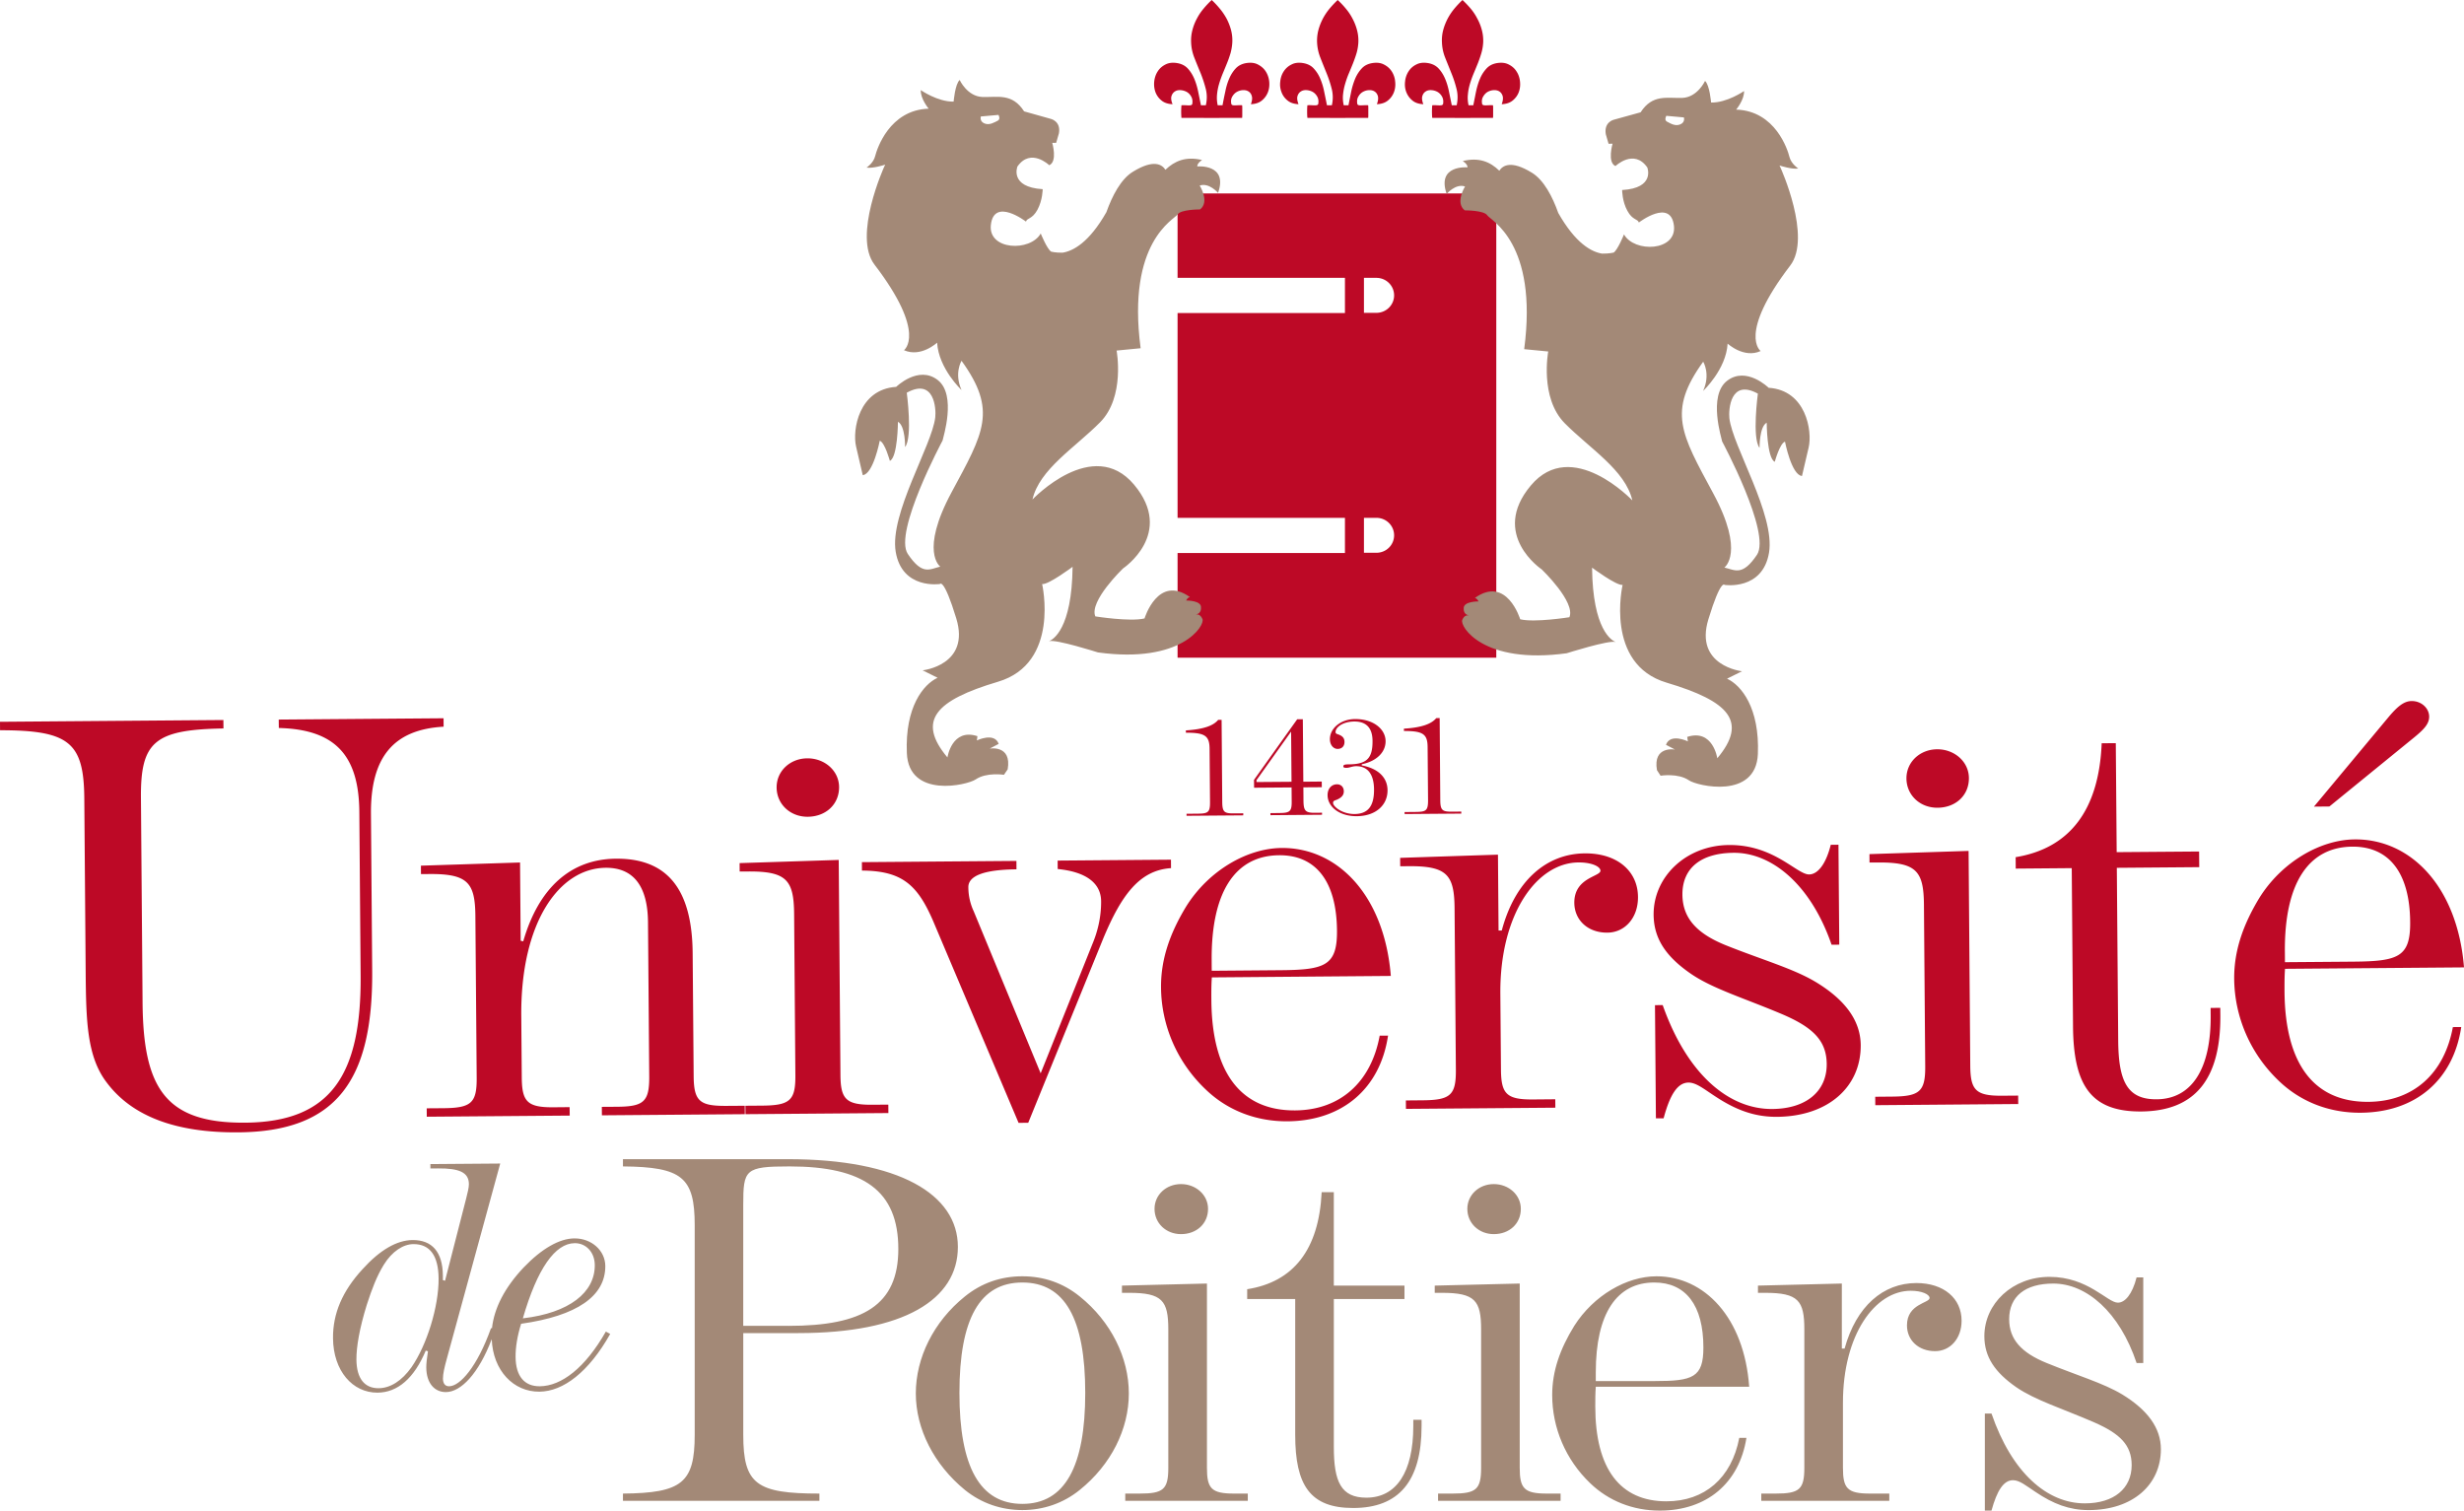
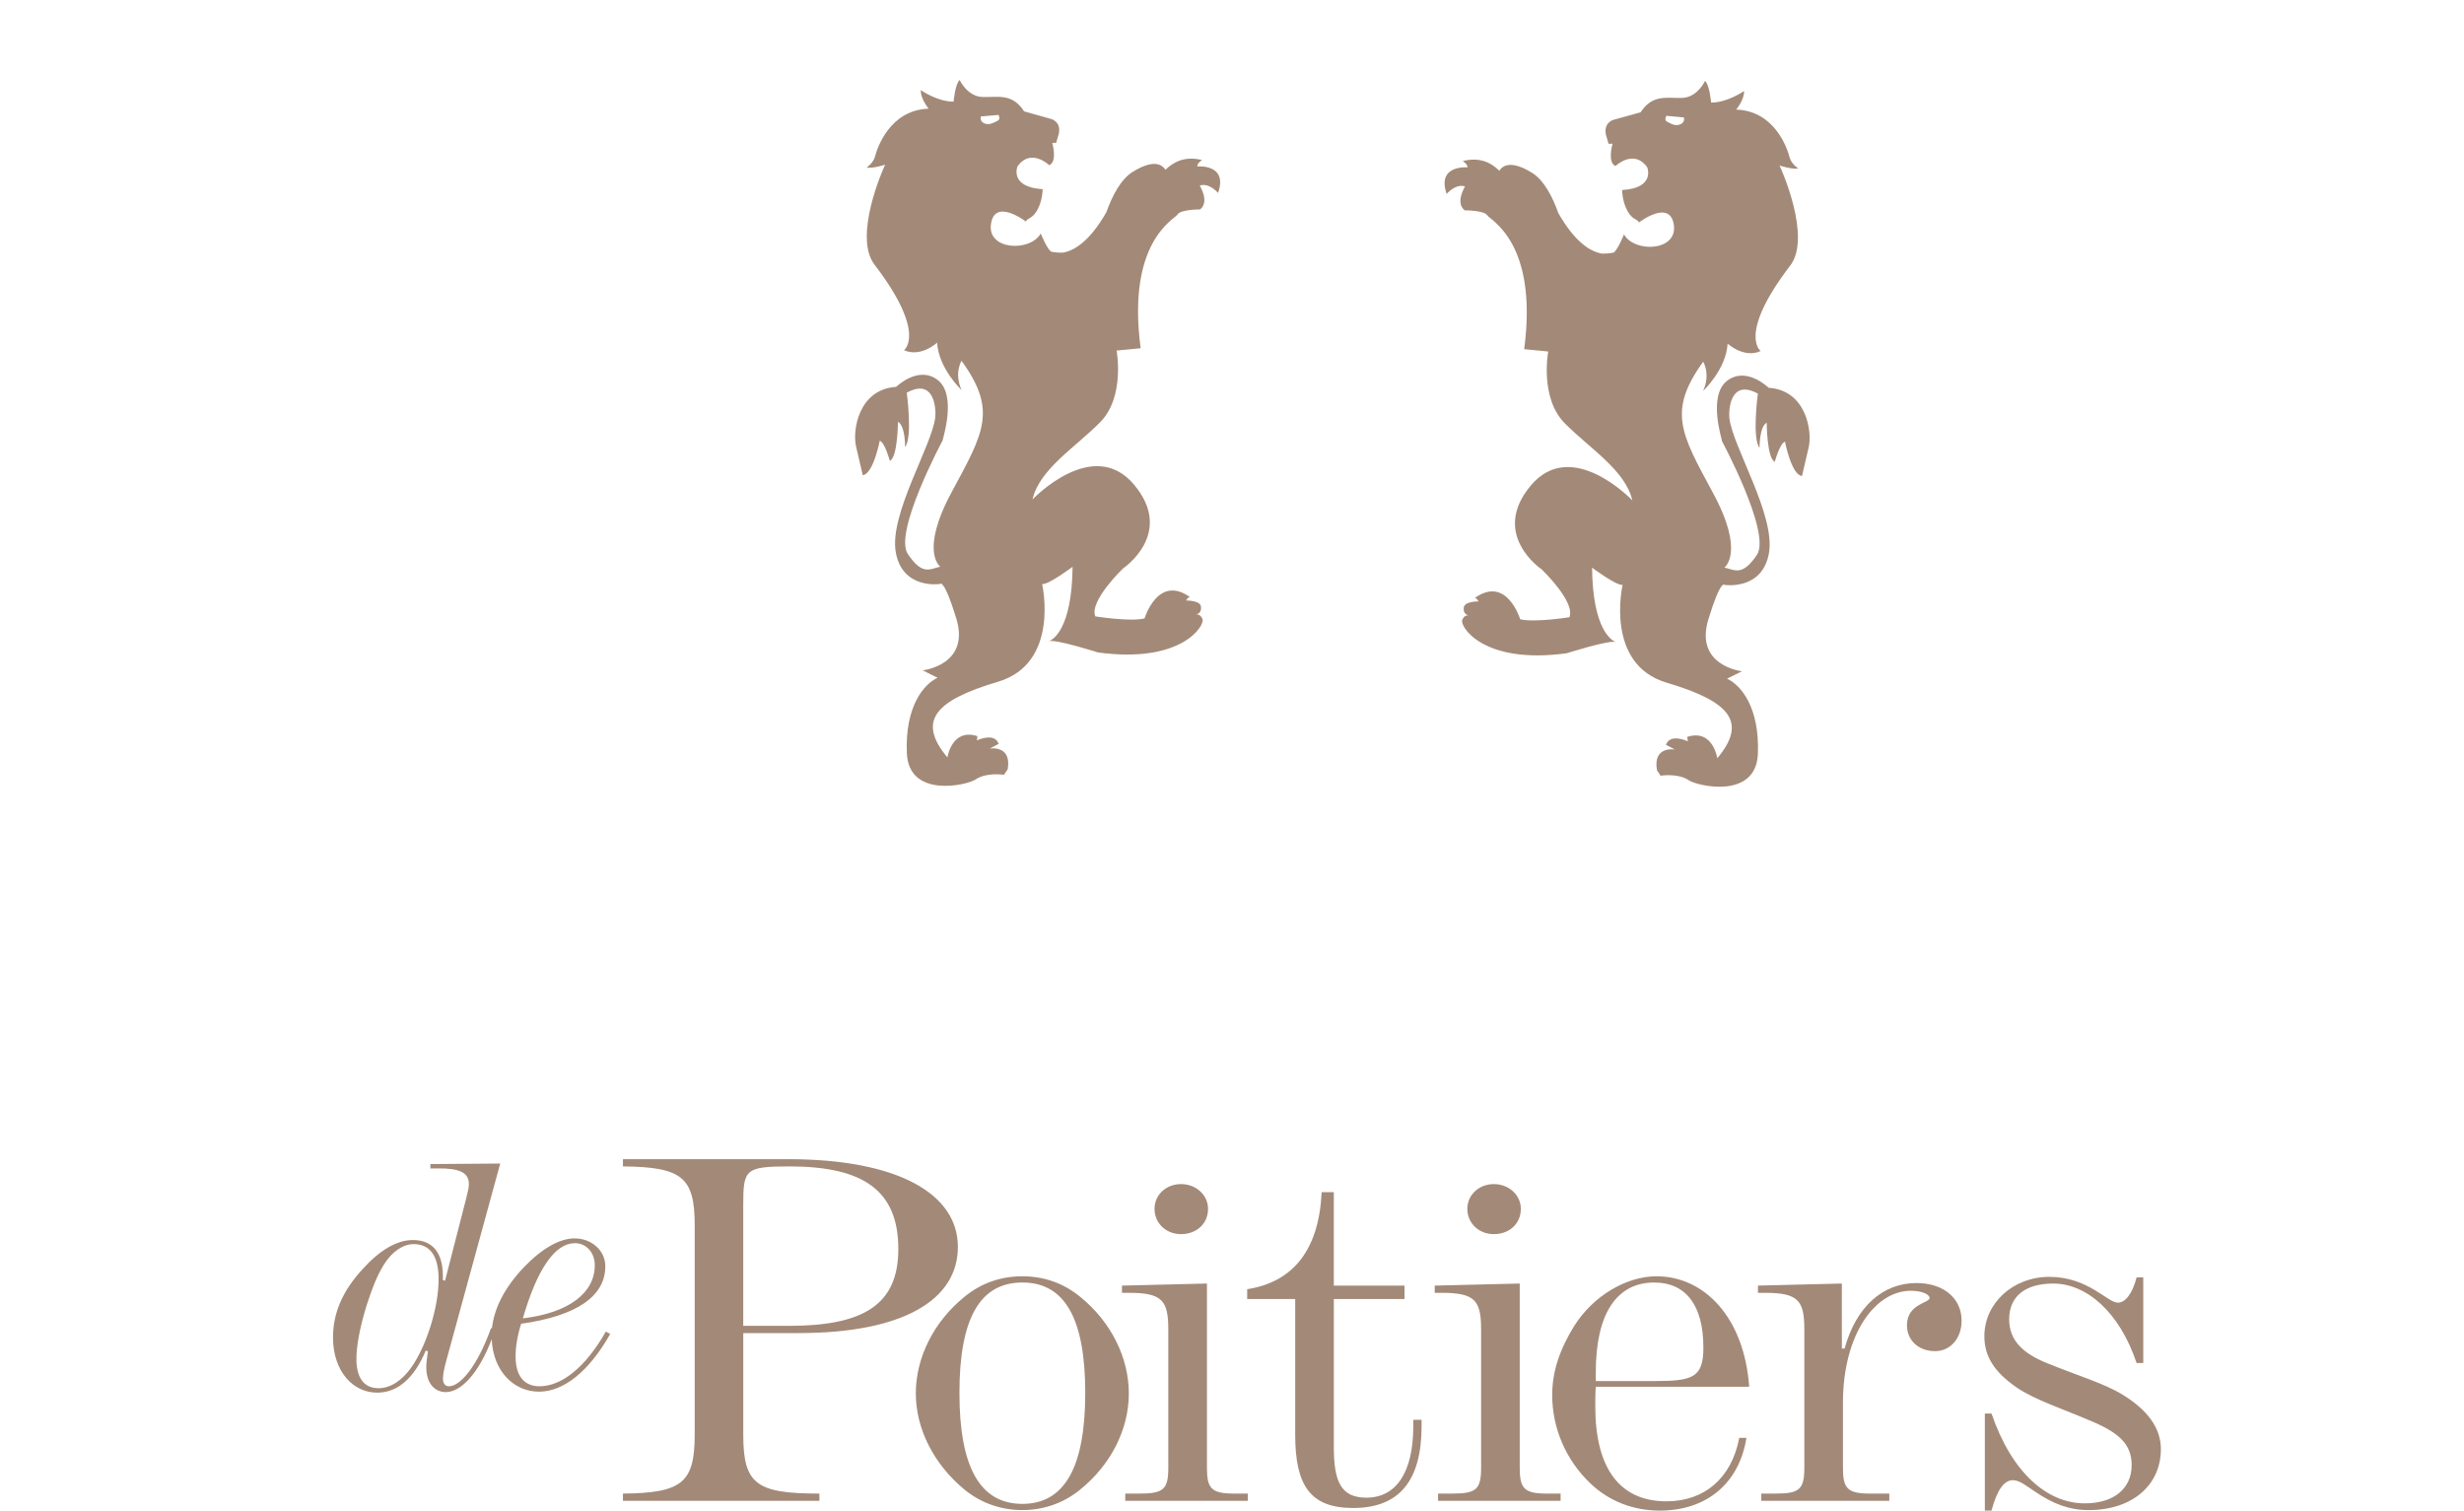
<svg xmlns="http://www.w3.org/2000/svg" width="600" height="367.83" viewBox="0 0 600 367.83">
-   <path d="M487.518 266.802c-6.426.054-7.692-1.404-7.746-7.266l-.408-52.344-24.138.78.012 2.052c.786-.006 1.422-.012 2.046-.012 9.402-.078 11.148 2.112 11.208 10.32l.312 39.294c.048 6.15-1.35 7.338-8.094 7.392l-4.08.036.018 2.052 34.806-.282-.018-2.052-3.918.03zM327.654 28.722h-.006c.003.004.006.006.006.012v-.012zm-14.166-4.284c.684.582 1.584.882 2.712.93-.324-.822-.402-1.482-.246-1.998.162-.504.444-.882.852-1.122.402-.252.87-.342 1.398-.3a3.555 3.555 0 0 1 1.494.456c.462.282.822.672 1.092 1.182.258.492.33 1.086.198 1.782a.587.587 0 0 1-.468.264 3.71 3.71 0 0 1-.69.012l-.768-.036c-.252-.006-.498 0-.696.018-.018.126-.042.33-.054.618a23.622 23.622 0 0 0 0 1.854c.012.294.036.492.054.6h5.472c0 .006-.006.012-.006.024h3.816l-.006-.012h5.514c.018-.108.036-.306.036-.6v-1.86c0-.288-.018-.492-.036-.618a5.118 5.118 0 0 0-.696-.018c-.258.012-.522.018-.774.036a4.3 4.3 0 0 1-.684-.012c-.228-.018-.378-.108-.474-.264-.138-.696-.078-1.29.192-1.782.276-.504.624-.9 1.092-1.182.438-.258.936-.42 1.47-.456.54-.036 1.008.054 1.404.3.396.24.672.612.828 1.122.144.516.072 1.176-.234 1.998 1.128-.048 2.028-.348 2.724-.936a4.747 4.747 0 0 0 1.452-2.058c.288-.798.378-1.65.27-2.562a5.317 5.317 0 0 0-.834-2.436c-.462-.714-1.092-1.272-1.914-1.68-.798-.426-1.77-.516-2.886-.33-1.032.186-1.866.606-2.484 1.278-.642.678-1.17 1.488-1.584 2.43a17.907 17.907 0 0 0-.978 3.144c-.234 1.146-.462 2.28-.684 3.408h-1.158c-.192-.9-.258-1.782-.162-2.634.09-.87.258-1.728.504-2.562.252-.858.534-1.698.894-2.538.354-.834.696-1.662 1.032-2.502.324-.828.624-1.668.87-2.496.234-.84.378-1.674.426-2.538a9.93 9.93 0 0 0-.33-3.06 12.755 12.755 0 0 0-1.092-2.772 13.138 13.138 0 0 0-1.62-2.424A20.691 20.691 0 0 0 325.734 0c-.69.66-1.344 1.344-1.98 2.106a14.5 14.5 0 0 0-1.626 2.424c-.45.876-.822 1.794-1.086 2.772a10.334 10.334 0 0 0-.324 3.06c.066 1.284.33 2.538.84 3.786.486 1.248.996 2.502 1.5 3.75a29.293 29.293 0 0 1 1.242 3.804 8.521 8.521 0 0 1 .018 3.93h-1.194a312.703 312.703 0 0 0-.696-3.408 15.689 15.689 0 0 0-.972-3.144 8.29 8.29 0 0 0-1.578-2.43c-.624-.678-1.464-1.092-2.49-1.278-1.116-.192-2.088-.096-2.886.33a4.69 4.69 0 0 0-1.908 1.68c-.468.714-.744 1.518-.84 2.436-.114.906-.024 1.764.282 2.562a4.59 4.59 0 0 0 1.452 2.058zm-30.69 0c.69.588 1.59.882 2.724.936-.33-.822-.414-1.482-.252-1.998.168-.504.456-.882.852-1.122.39-.252.864-.342 1.404-.3a3.631 3.631 0 0 1 1.5.456c.462.282.822.672 1.086 1.182.258.492.324 1.086.204 1.782a.579.579 0 0 1-.468.264c-.21.024-.45.03-.696.012l-.762-.036c-.258-.006-.492 0-.696.018-.024.126-.03.33-.048.618-.012.282-.024.6-.024.906 0 .336.012.648.024.948.018.294.024.492.048.6h5.466c0 .006-.006.012-.006.024h3.81v-.018h5.502c.012-.108.036-.306.036-.6v-1.86c0-.288-.024-.492-.036-.618-.21-.018-.426-.03-.696-.018s-.516.018-.768.036a4.363 4.363 0 0 1-.69-.012c-.204-.018-.366-.108-.456-.264-.162-.696-.102-1.29.168-1.782.282-.504.636-.9 1.098-1.182.45-.258.936-.42 1.47-.456.552-.036 1.008.054 1.404.3.402.24.678.612.822 1.122.156.516.084 1.176-.222 1.998 1.128-.048 2.034-.348 2.718-.936a4.863 4.863 0 0 0 1.458-2.058c.294-.798.378-1.65.288-2.562-.108-.912-.39-1.722-.852-2.436-.456-.714-1.116-1.272-1.908-1.68-.81-.426-1.776-.516-2.904-.33-1.008.186-1.848.606-2.478 1.278-.636.678-1.158 1.488-1.572 2.43a14.936 14.936 0 0 0-.96 3.144 92.735 92.735 0 0 0-.69 3.408h-1.176a8.386 8.386 0 0 1-.162-2.634c.084-.87.246-1.728.498-2.562.252-.858.552-1.698.894-2.538.354-.834.69-1.662 1.032-2.502.342-.828.624-1.668.876-2.496.222-.84.366-1.674.414-2.538.06-1.068-.06-2.082-.306-3.06a13.713 13.713 0 0 0-1.086-2.772c-.48-.87-1.02-1.674-1.65-2.424A22.673 22.673 0 0 0 295.062 0a22.074 22.074 0 0 0-1.986 2.106c-.63.75-1.176 1.554-1.626 2.424a12.437 12.437 0 0 0-1.086 2.772 9.948 9.948 0 0 0-.318 3.06c.048 1.284.324 2.538.822 3.786a195.924 195.924 0 0 0 1.524 3.75 31.173 31.173 0 0 1 1.236 3.804c.312 1.272.312 2.58 0 3.93h-1.194c-.228-1.128-.45-2.256-.69-3.408s-.564-2.196-.972-3.144c-.414-.942-.936-1.752-1.566-2.43-.642-.678-1.476-1.092-2.502-1.278-1.11-.192-2.076-.096-2.898.33-.804.402-1.446.966-1.896 1.68-.462.714-.738 1.518-.846 2.436-.096.906 0 1.764.276 2.562a4.747 4.747 0 0 0 1.458 2.058zM576.732 268.29c-13.164.102-20.298-9.078-20.436-26.814-.006-1.764-.018-3.672.12-5.574l43.584-.348c-1.572-19.638-12.96-31.278-26.592-31.164-8.466.066-17.832 5.568-23.25 14.256-4.02 6.63-6.168 12.954-6.12 19.698.084 9.234 3.912 18.3 11.022 24.984 5.214 4.95 12.138 7.68 19.818 7.614 13.326-.102 22.518-7.944 24.45-20.868l-2.04.018c-2.112 11.448-9.738 18.114-20.556 18.198zm-3.936-62.136c8.94-.066 14.004 6.342 14.094 18.36.078 8.502-2.898 9.546-13.716 9.642l-16.776.132c-.006-.882-.006-1.764-.018-2.502-.138-16.71 5.748-25.548 16.416-25.632zm15.15-26.664c2.34-1.926 3.582-3.258 3.57-5.01-.018-2.058-1.908-3.792-4.266-3.78-1.878.012-3.432 1.344-5.46 3.708l-18.33 22.002 3.762-.036 20.724-16.884zm-116.13 17.19c4.392-.036 7.662-2.994 7.626-7.254-.036-3.948-3.498-7.002-7.746-6.978-4.23.036-7.494 3.144-7.464 7.11.036 4.104 3.348 7.158 7.584 7.122zM364.356 47.106h-77.61v20.55h40.758v8.568h-40.758v49.866h40.758v8.568h-40.758v25.494h77.61V47.106zm-29.202 87.492h-3.024v-8.508h3.024c2.394 0 4.32 1.902 4.32 4.248 0 2.37-1.92 4.26-4.32 4.26zm0-58.422h-3.024v-8.52h3.024c2.394 0 4.32 1.902 4.32 4.266 0 2.34-1.92 4.254-4.32 4.254zm3.522 161.46c-1.572-19.632-12.954-31.266-26.592-31.158-8.466.072-17.832 5.562-23.25 14.256-4.026 6.63-6.168 12.954-6.114 19.698.066 9.24 3.9 18.294 11.016 24.978 5.208 4.956 12.138 7.68 19.812 7.62 13.326-.114 22.524-7.944 24.45-20.862l-2.034.012c-2.106 11.454-9.732 18.108-20.55 18.198-13.17.102-20.298-9.078-20.436-26.82-.012-1.758-.024-3.66.114-5.568l43.584-.354zm-43.626-3.756c-.138-16.716 5.754-25.554 16.416-25.632 8.94-.072 14.004 6.336 14.1 18.36.066 8.496-2.898 9.546-13.716 9.63l-16.782.138c-.012-.882-.018-1.764-.018-2.496zm-9.912-24.552l-27.594.222.012 2.052c6.906.678 10.542 3.438 10.572 7.842.024 3.222-.576 6.744-2.118 10.416l-12.6 31.488-16.308-39.462a13.953 13.953 0 0 1-1.302-5.862c-.03-2.784 3.876-4.278 11.718-4.344l-.012-2.052-37.626.3.012 2.052c9.726.066 13.518 3.42 17.352 12.33l20.784 49.098 2.352-.018 18.144-44.574c4.608-11.178 9.108-16.926 16.626-17.43l-.012-2.058zm253.164 36.096c0 .594.006 1.176.012 1.764.114 13.194-4.692 20.424-13.158 20.484-7.212.06-9.282-4.464-9.36-14.286l-.336-42.078 20.07-.162-.036-3.81-20.07.156-.216-26.538-3.438.024c-.66 16.29-7.8 25.584-20.946 27.738l.018 2.784 13.638-.114.312 38.562c.114 14.37 4.392 20.784 16.626 20.688 13.008-.102 19.374-7.782 19.248-23.466-.006-.588-.012-1.17-.012-1.764l-2.352.018zm-96.312-6.402c-5.358-3.186-12.9-5.328-21.546-8.778-7.236-2.874-10.71-6.66-10.764-12.378-.048-6.45 4.464-10.146 12.462-10.212 9.408-.078 18.882 7.908 23.856 22.38l1.878-.012-.198-24.336-1.878.018c-1.206 4.842-3.234 7.206-5.268 7.218-2.982.03-8.526-7.254-19.506-7.164-10.5.078-18.438 7.764-18.36 16.998.054 5.862 3.06 10.242 9.204 14.442 5.358 3.63 13.056 5.916 22.182 9.792 7.392 3.174 10.716 6.378 10.764 12.09.048 6.594-4.938 10.884-13.242 10.956-10.656.078-20.76-8.484-26.7-25.302l-1.878.018.228 27.558 1.878-.012c1.524-5.724 3.384-8.676 6.048-8.694 1.878-.018 3.78 1.578 6.456 3.318 5.04 3.336 9.606 5.058 15.096 5.022 12.534-.108 20.472-7.35 20.394-17.472-.054-6.012-3.852-11.106-11.106-15.45zm-56.064-31.23c-9.408.072-17.034 6.726-20.232 18.78h-.786l-.144-18.468-23.82.78.018 2.046c.78 0 1.404-.006 2.028-.018 9.414-.066 11.148 2.118 11.208 10.326l.318 39.294c.048 6.156-1.362 7.332-8.094 7.386l-4.08.036.018 2.052 36.378-.288-.018-2.052-5.49.048c-6.42.042-7.686-1.404-7.734-7.278l-.15-18.468c-.15-19.35 8.844-31.89 19.026-31.968 3.144-.03 5.34.978 5.352 2.01.012 1.458-6.414 1.662-6.366 7.824.036 4.254 3.354 7.302 8.052 7.26 4.236-.03 7.5-3.576 7.452-8.706-.042-6.306-5.094-10.662-12.936-10.596zm-189.234-8.916c4.386-.036 7.656-2.994 7.632-7.248-.036-3.96-3.516-7.008-7.74-6.978-4.23.03-7.5 3.132-7.47 7.098.03 4.104 3.348 7.158 7.578 7.128zm-88.668-21.93l-.012-2.052-40.14.318.024 2.052c13.644.33 19.488 6.588 19.602 20.376l.318 39.876c.192 24.198-7.236 35.688-28.098 35.85-19.596.162-24.834-8.598-25.002-29.268l-.396-49.848c-.108-13.638 3.324-16.596 20.094-16.872l-.018-2.058L0 175.752l.012 2.058c16.776.012 20.4 2.916 20.514 16.542l.336 42.372c.096 11.874.318 20.526 5.07 26.79 6.186 8.31 16.878 12.33 32.088 12.204 23.832-.18 32.826-12.57 32.61-39.402l-.3-38.118c-.12-13.782 5.472-20.574 17.694-21.252zm68.94 92.328c-6.582.054-8.004-1.116-8.052-7.266l-.246-29.91c-.12-15.54-6.132-23.118-18.678-23.01-10.824.084-18.762 6.894-22.572 20.118l-.63-.138-.15-19.056-24.138.774.012 2.052c.786 0 1.41-.012 2.034-.018 9.408-.066 11.154 2.118 11.214 10.326l.318 39.294c.048 6.15-1.35 7.338-8.094 7.398l-4.074.03.018 2.046 34.806-.276-.024-2.058-3.912.036c-6.432.054-7.698-1.41-7.74-7.272l-.12-14.952c-.186-22.878 9.276-36 20.556-36.09 6.744-.054 10.236 4.458 10.302 13.26l.3 37.536c.048 6.15-1.344 7.338-7.776 7.392l-3.768.024.018 2.058 34.8-.276-.012-2.052-4.392.03zm35.43-.276c-6.426.048-7.698-1.41-7.74-7.272l-.42-52.338-24.132.774.012 2.052c.786 0 1.416-.006 2.034-.012 9.414-.072 11.148 2.112 11.226 10.32l.306 39.3c.054 6.15-1.35 7.332-8.088 7.392l-4.08.03.018 2.052 34.8-.276-.018-2.052-3.918.03zM343.89 24.438c.678.588 1.59.882 2.7.936-.318-.822-.39-1.482-.234-1.998.15-.504.444-.882.834-1.122.402-.252.876-.342 1.41-.3a3.502 3.502 0 0 1 1.494.456c.45.282.828.672 1.086 1.182.258.492.336 1.086.204 1.782a.586.586 0 0 1-.462.264c-.21.024-.45.03-.696.012a175.8 175.8 0 0 0-.768-.036c-.252-.006-.492 0-.69.018-.018.126-.048.33-.054.618-.012.282-.024.6-.024.906 0 .336.012.648.024.948.006.294.036.492.054.6h5.472v.024h3.804v-.018h5.502c.024-.108.042-.306.042-.6v-1.86c0-.288-.018-.492-.042-.618a5.029 5.029 0 0 0-.69-.018c-.264.012-.522.018-.762.036a4.41 4.41 0 0 1-.696-.012c-.222-.018-.378-.108-.474-.264-.144-.696-.09-1.29.198-1.782.27-.504.63-.9 1.074-1.182.45-.258.948-.42 1.482-.456.534-.036 1.008.054 1.404.3.39.24.666.612.822 1.122.144.516.072 1.176-.228 1.998 1.128-.048 2.022-.348 2.718-.936.678-.57 1.17-1.254 1.458-2.058.288-.798.372-1.65.276-2.562-.102-.912-.378-1.722-.852-2.436-.444-.714-1.086-1.272-1.896-1.68-.81-.426-1.776-.516-2.904-.33-1.026.186-1.842.606-2.472 1.278a8.29 8.29 0 0 0-1.578 2.43c-.414.948-.732 1.998-.984 3.144-.234 1.146-.45 2.28-.684 3.408H357.6c-.192-.9-.252-1.782-.156-2.634.072-.87.246-1.728.492-2.562a25.14 25.14 0 0 1 .906-2.538c.354-.834.69-1.662 1.032-2.502.324-.828.618-1.668.858-2.496.24-.84.384-1.674.432-2.538a9.925 9.925 0 0 0-.33-3.06 12.198 12.198 0 0 0-1.098-2.772 13.08 13.08 0 0 0-1.608-2.424A24.798 24.798 0 0 0 356.124 0c-.69.66-1.35 1.344-1.98 2.106a14.499 14.499 0 0 0-1.626 2.424c-.45.876-.822 1.794-1.086 2.772a9.767 9.767 0 0 0-.306 3.06c.048 1.284.312 2.538.822 3.786.498 1.248 1.008 2.502 1.506 3.75a27.536 27.536 0 0 1 1.236 3.804c.318 1.272.318 2.58.018 3.93h-1.188c-.228-1.128-.468-2.256-.696-3.408-.24-1.146-.558-2.196-.972-3.144-.414-.942-.93-1.752-1.572-2.43-.642-.678-1.464-1.092-2.49-1.278-1.128-.192-2.094-.096-2.898.33a4.635 4.635 0 0 0-1.902 1.68 5.44 5.44 0 0 0-.84 2.436c-.114.906-.024 1.764.276 2.562.3.798.78 1.488 1.464 2.058zm-52.35 173.688l-2.604.024h-.006v.492l13.812-.108v-.498l-2.226.018c-2.376.024-2.874-.294-2.892-2.802l-.156-19.98h-.828c-1.236 1.53-3.834 2.322-7.872 2.574l.006.564c4.566-.006 5.736.696 5.766 3.87l.108 12.996c.024 2.58-.498 2.832-3.108 2.85zm20.148-.162l-2.334.03.012.498 12.558-.102v-.498l-1.854.018c-2.292.018-2.646-.618-2.664-3.048l-.024-3.15 4.488-.03-.012-1.38-4.488.042-.12-15.216-1.368.006-10.524 14.766.024 1.908 9.126-.072.03 3.456c.018 2.298-.396 2.754-2.85 2.772zm-5.724-7.542v-.456l8.43-11.826.102 12.216-8.532.066zm19.662 4.26c1.092-.498 1.614-1.116 1.602-2.022-.012-1.026-.69-1.692-1.668-1.686-1.32.012-2.298 1.038-2.286 2.664.024 2.82 2.874 5.136 7.134 5.1 4.572-.036 7.494-2.676 7.464-6.342-.03-3.072-2.274-5.28-6.276-6.024l-.006-.282c3.66-.738 5.832-2.976 5.808-5.628-.024-2.964-3.024-5.406-7.44-5.376-3.51.024-6.132 2.274-6.12 4.92.018 1.452.888 2.364 1.908 2.352 1.02-.012 1.656-.684 1.644-1.71-.006-.78-.342-1.308-1.182-1.686-.612-.276-.984-.24-.99-.702-.006-1.2 1.794-2.556 4.554-2.574 2.904-.024 4.422 1.554 4.446 4.692.042 4.272-1.416 5.694-5.688 5.736-.978 0-1.434.078-1.422.498 0 .288.264.354.828.354.606-.006 1.392-.402 2.268-.402 2.784-.024 4.35 1.902 4.38 5.646.03 4.026-1.428 5.976-4.746 6-2.976.024-5.22-1.794-5.226-2.706-.006-.57.45-.57 1.014-.822zm19.002 3.024l-2.61.024.012.486 13.8-.108v-.492l-2.22.024c-2.376.012-2.874-.306-2.892-2.808l-.15-19.98-.834.006c-1.242 1.524-3.834 2.322-7.872 2.568v.564c4.572 0 5.742.696 5.772 3.876l.108 12.99c.012 2.574-.504 2.826-3.114 2.85z" fill="#bd0926" />
  <path d="M180.99 349.356V324.6h13.428c25.662 0 38.832-8.166 38.832-20.982 0-12.822-14.382-21.366-41.382-21.366h-40.176v1.764c14.382.126 17.472 2.64 17.472 14.322v51.018c0 11.682-3.096 14.196-17.472 14.322v1.758h47.838v-1.758c-15.318 0-18.54-2.256-18.54-14.322zm-.006-55.926c0-8.664.402-9.414 11.286-9.414 18.006 0 26.478 5.904 26.478 20.106 0 13.686-8.604 18.72-26.742 18.72v-.006h-11.022V293.43zm81.936 22.242c-4.032-3.264-8.736-4.902-13.974-4.902-5.238 0-9.942 1.638-13.98 4.902-7.656 6.162-11.958 14.958-11.958 23.628 0 8.664 4.44 17.34 11.958 23.496 4.038 3.264 8.874 4.896 13.98 4.896s9.942-1.632 13.974-4.896c7.656-6.156 11.958-14.832 11.958-23.496 0-8.676-4.302-17.472-11.958-23.628zm-13.974 50.514c-10.35 0-15.318-9.042-15.318-27.012 0-18.096 4.974-26.892 15.318-26.892 10.35 0 15.318 8.79 15.318 26.892 0 17.97-4.968 27.012-15.318 27.012zm44.952-8.79v-44.862l-20.694.504v1.758h1.752c8.052 0 9.534 1.884 9.534 8.928v33.672c0 5.28-1.212 6.282-6.984 6.282h-3.498v1.758h29.838v-1.758h-3.366c-5.508 0-6.582-1.254-6.582-6.282zm-6.312-69.078c-3.63 0-6.45 2.634-6.45 6.03 0 3.516 2.82 6.156 6.45 6.156 3.762 0 6.582-2.52 6.582-6.156 0-3.402-2.964-6.03-6.582-6.03zm56.562 58.896c0 11.31-4.17 17.46-11.43 17.46-6.174 0-7.92-3.888-7.92-12.318v-36.054H342v-3.27h-17.208v-22.74h-2.958c-.666 13.95-6.84 21.864-18.138 23.622v2.388h11.694v33.048c0 12.312 3.63 17.838 14.106 17.838 11.154 0 16.668-6.534 16.668-19.974v-1.506h-2.016v1.506zm26.184-52.866c0-3.402-2.952-6.03-6.576-6.03-3.624 0-6.45 2.634-6.45 6.03 0 3.516 2.826 6.156 6.45 6.156 3.756 0 6.576-2.52 6.576-6.156zm-.27 63.048v-44.862l-20.694.504v1.758h1.758c8.058 0 9.534 1.884 9.534 8.928v33.672c0 5.28-1.206 6.282-6.984 6.282h-3.498v1.758h29.838v-1.758h-3.36c-5.514 0-6.594-1.254-6.594-6.282zm55.878-19.734c-1.206-16.83-10.884-26.892-22.578-26.892-7.254 0-15.318 4.662-20.022 12.072-3.492 5.658-5.37 11.058-5.37 16.842 0 7.908 3.222 15.702 9.264 21.48 4.44 4.272 10.344 6.66 16.932 6.66 11.43 0 19.35-6.666 21.102-17.712h-1.746c-1.872 9.798-8.46 15.45-17.736 15.45-11.286 0-17.328-7.92-17.328-23.124 0-1.512 0-3.144.126-4.776h37.356zm-37.356-3.51c0-14.328 5.112-21.87 14.244-21.87 7.656 0 11.958 5.526 11.958 15.834 0 7.29-2.556 8.166-11.832 8.166h-14.37v-2.13zm78.06-21.738c-8.07 0-14.646 5.652-17.472 15.954h-.672v-15.834l-20.424.504v1.758h1.752c8.058 0 9.546 1.884 9.54 8.928v33.672c0 5.28-1.212 6.282-6.99 6.282h-3.492v1.758h31.17v-1.758h-4.704c-5.508 0-6.582-1.254-6.582-6.282v-15.834c0-16.59 7.794-27.27 16.524-27.27 2.694 0 4.572.882 4.572 1.758 0 1.26-5.508 1.38-5.508 6.66 0 3.648 2.82 6.288 6.858 6.288 3.624 0 6.444-3.018 6.444-7.416 0-5.4-4.302-9.168-11.016-9.168zm50.142 27.132c-4.56-2.76-11.022-4.644-18.408-7.662-6.18-2.508-9.132-5.778-9.132-10.674 0-5.532 3.888-8.67 10.746-8.67 8.07 0 16.128 6.912 20.286 19.35h1.62v-20.856h-1.62c-1.068 4.14-2.82 6.156-4.566 6.156-2.544 0-7.254-6.282-16.656-6.282-9.006 0-15.852 6.528-15.852 14.442 0 5.028 2.55 8.802 7.788 12.438 4.566 3.144 11.148 5.16 18.948 8.544 6.312 2.766 9.132 5.538 9.132 10.428 0 5.664-4.296 9.3-11.418 9.3-9.138 0-17.742-7.416-22.71-21.864h-1.62v23.634h1.614c1.344-4.902 2.958-7.41 5.244-7.41 1.614 0 3.222 1.38 5.508 2.88 4.29 2.892 8.196 4.398 12.894 4.398 10.746 0 17.604-6.156 17.604-14.832 0-5.148-3.228-9.546-9.402-13.32zM228.331 92.526c-4.703-3.64-10.106 1.673-10.106 1.673-9.134.587-10.694 10.535-9.767 14.514.95 4.025 1.628 6.986 1.628 6.986 2.577-.271 4.137-8.388 4.137-8.388 1.244.408 2.464 4.907 2.464 4.907 1.922-.837 1.967-9.519 1.967-9.519 1.832.973 1.741 6.15 1.741 6.15 1.877-2.42.407-13.226.407-13.226 6.76-3.708 7.167 3.956 6.941 5.991-.791 6.896-11.191 23.513-9.631 32.76 1.56 9.247 10.784 7.823 10.784 7.823s.927-1.56 3.957 8.365c3.504 11.417-8.185 12.66-8.185 12.66l3.64 1.81c-3.481 1.604-7.958 7.166-7.483 18.335.452 11.146 14.763 7.8 16.753 6.42 2.645-1.808 6.895-1.13 6.895-1.13l.905-1.334c1.04-6.014-4.386-5.041-4.386-5.041l2.193-1.153c-1.04-2.917-5.313-.837-5.313-.837l.135-1.04c-6.24-2.035-7.302 5.177-7.302 5.177-7.529-8.975-2.894-13.904 12.299-18.426 15.215-4.499 10.761-23.784 10.761-23.784 1.538.204 7.416-4.205 7.416-4.205-.158 15.215-4.816 17.748-5.743 18.11 1.628-.543 11.915 2.735 11.915 2.735 20.393 2.804 26.113-6.579 25.457-8.116-.474-1.13-1.198-1.176-1.56-1.13 1.334-.272 1.199-1.583 1.199-1.583.248-1.877-3.618-1.81-3.618-1.81.475-.904.95-.813.95-.813-7.823-5.63-11.078 5.177-11.078 5.177-3.482.86-11.983-.497-11.983-.497-1.56-3.708 6.738-11.666 6.738-11.666s12.706-8.478 2.69-20.416c-10.016-11.914-24.734 3.618-24.734 3.618 1.696-7.37 10.355-12.616 16.482-18.81 6.127-6.195 4.002-17.454 4.002-17.454l5.855-.566c-3.436-26.022 8.252-31.358 8.998-32.579.769-1.243 5.472-1.22 5.472-1.22 2.419-1.877-.09-5.81-.09-5.81 2.283-.792 4.476 1.785 4.476 1.785 2.51-7.144-5.065-6.443-5.065-6.443-.022-.86 1.176-1.56 1.176-1.56-3.979-.95-6.692.226-8.93 2.374-.792-1.244-2.804-2.668-7.913.475-2.94 1.786-5.042 5.878-6.466 9.857-4.206 7.393-8.094 9.45-10.672 9.857-1.74.023-2.758-.249-2.758-.249-1.017-.61-2.555-4.43-2.555-4.43-2.51 4.498-12.864 4.114-12.14-2.103.768-6.76 8.546-.792 8.546-.792.248-.927 1.514-.52 2.803-2.893 1.266-2.375 1.266-4.997 1.266-4.997-8.162-.498-6.15-5.517-6.15-5.517 3.256-4.657 7.755-.316 7.755-.316 2.058-.927.724-5.449.724-5.449h.95l.678-2.328c.52-2.94-1.967-3.505-1.967-3.505l-6.512-1.831c-2.893-4.5-6.42-3.391-10.15-3.504-3.709-.136-5.54-4.138-5.54-4.138-1.13 1.018-1.47 5.268-1.47 5.268-3.91.068-8.003-2.803-8.003-2.803-.09 2.125 1.922 4.521 1.922 4.521-9.564.294-12.593 9.835-13.023 11.53-.407 1.719-2.102 2.827-2.102 2.827 1.605.226 4.25-.633 4.544-.724l-.249.52s-7.687 16.889-2.351 23.83c12.864 16.82 7.167 20.822 7.167 20.822 4.115 1.854 8.071-1.831 8.071-1.831.384 6.33 5.946 11.53 5.946 11.53-1.854-4.092 0-7.121 0-7.121 8.772 12.14 5.404 17.499-2.419 32.013-7.822 14.538-2.758 18.11-2.758 18.11-2.623.633-4.364 2.193-7.913-3.098-3.504-5.29 8.478-27.605 8.478-27.605.068-.587 3.527-11.1-1.198-14.74zm10.513-64.164l4.295-.384s.588 1.04-.203 1.424c-.769.362-1.967 1.176-3.21.656-1.266-.52-.882-1.696-.882-1.696zm181.705 136.895l3.64-1.808s-11.666-1.29-8.184-12.661c3.03-9.948 3.956-8.365 3.956-8.365s9.247 1.424 10.807-7.846c1.537-9.246-8.863-25.864-9.654-32.76-.203-2.011.181-9.653 6.941-5.968 0 0-1.47 10.83.407 13.203 0 0-.068-5.154 1.74-6.127 0 0 .046 8.682 1.968 9.519 0 0 1.22-4.5 2.487-4.906 0 0 1.56 8.116 4.137 8.365 0 0 .678-2.94 1.628-6.964.927-3.979-.633-13.927-9.745-14.514 0 0-5.425-5.336-10.128-1.696-4.703 3.64-1.266 14.176-1.198 14.763 0 0 12.005 22.315 8.478 27.606-3.55 5.267-5.313 3.707-7.936 3.097 0 0 5.11-3.572-2.735-18.11-7.823-14.514-11.169-19.872-2.42-32.013 0 0 1.854 3.007-.022 7.121 0 0 5.607-5.222 5.969-11.53 0 0 3.956 3.685 8.048 1.809 0 0-5.675-4.002 7.19-20.8 5.335-6.941-2.352-23.83-2.352-23.83l-.248-.542c.294.09 2.916.95 4.567.746 0 0-1.719-1.13-2.148-2.826-.407-1.696-3.414-11.237-12.978-11.53 0 0 2.013-2.397 1.922-4.522 0 0-4.114 2.871-8.026 2.803 0 0-.339-4.228-1.47-5.268 0 0-1.83 4.002-5.561 4.138-3.708.113-7.235-.972-10.129 3.504l-6.534 1.809s-2.441.565-1.944 3.527l.678 2.328.972-.022s-1.333 4.544.701 5.448c0 0 4.5-4.318 7.755.34 0 0 2.012 5.041-6.127 5.493 0 .181.023 2.759 1.266 5.042 1.266 2.351 2.532 1.944 2.804 2.871 0 0 7.755-5.968 8.546.792.7 6.24-9.654 6.601-12.164 2.102 0 0-1.537 3.821-2.532 4.432 0 0-1.04.27-2.803.248-2.578-.407-6.466-2.487-10.671-9.902-1.402-3.957-3.505-8.026-6.444-9.812-5.087-3.12-7.099-1.719-7.913-.475-2.193-2.148-4.929-3.324-8.908-2.352 0 0 1.176.679 1.176 1.538 0 0-7.574-.701-5.087 6.466 0 0 2.193-2.6 4.476-1.809 0 0-2.486 3.957-.067 5.81 0 0 4.702-.022 5.47 1.199.747 1.22 12.436 6.579 9 32.601l5.855.566s-2.125 11.236 4.002 17.454c6.126 6.194 14.785 11.44 16.481 18.81 0 0-14.74-15.555-24.734-3.618-10.015 11.938 2.668 20.416 2.668 20.416s8.298 7.936 6.738 11.643c0 0-8.501 1.357-11.983.498 0 0-3.256-10.762-11.056-5.178.09 0 .52.046.927.837 0 0-3.866-.09-3.617 1.809 0 0-.136 1.31 1.198 1.582-.384-.045-1.108 0-1.56 1.108-.655 1.538 5.042 10.92 25.435 8.117 0 0 10.264-3.256 11.915-2.736-.927-.362-5.585-2.94-5.743-18.11 0 0 5.9 4.41 7.438 4.206 0 0-4.454 19.307 10.74 23.806 15.192 4.522 19.827 9.45 12.321 18.404 0 0-1.063-7.235-7.325-5.2l.158 1.085s-4.273-2.08-5.336.837l2.194 1.153s-5.427-.973-4.387 5.019l.882 1.356s4.273-.7 6.918 1.13c1.967 1.357 16.301 4.726 16.776-6.42.452-11.191-4.024-16.73-7.506-18.336zM405.944 29.628c-.792-.384-.181-1.424-.181-1.424l4.273.385s.384 1.175-.882 1.695c-1.243.543-2.442-.271-3.21-.656zm-274.52 307.92c-3.702.024-5.838-2.43-5.874-7.128-.024-2.31.396-5.028 1.344-8.088 13.632-1.926 20.556-6.756 20.502-14.094-.036-3.708-3.318-6.726-7.542-6.696-3.618.03-7.914 2.46-12.366 7.104-4.594 4.878-7.156 9.856-7.693 14.787l-.227-.051c-3.354 9.414-7.554 14.148-10.194 14.166-.972.012-1.5-.642-1.512-1.878-.006-1.074.33-2.64.93-4.788l13.014-47.568-17.004.132.006 1.068c.612-.006 1.23-.006 1.854-.012 5.106-.042 7.494.93 7.518 3.81.006.912-.336 2.154-.678 3.558l-5.13 19.986-.528-.162v-1.08c-.048-5.766-2.628-8.706-7.386-8.67-3.792.036-7.908 2.37-12.186 7.104-4.896 5.316-7.23 10.77-7.182 16.782.066 7.992 4.782 13.32 10.854 13.272 4.854-.042 8.88-3.456 11.73-10.236l.534.162c-.258 1.65-.414 2.97-.408 3.954.03 3.792 1.986 6.006 4.806 5.982 3.617-.033 7.927-4.446 11.132-12.884.302 7.68 5.325 12.84 11.602 12.782 5.814-.042 12.03-4.788 17.25-14.058l-1.062-.576c-5.046 8.862-10.818 13.278-16.104 13.32zm8.52-34.842c2.73-.03 4.866 2.184 4.89 5.31.054 6.672-6.168 11.664-17.514 12.996 3.516-12.144 7.872-18.276 12.624-18.306zm-39.756 30.222c-2.352 3.318-5.16 5.07-7.968 5.094-3.432.03-5.388-2.346-5.43-6.96-.024-3.048.732-7.584 2.532-13.374 1.206-3.714 2.406-6.942 4.152-9.756 1.998-3.228 4.71-4.98 7.182-4.998 4.05-.024 6.096 2.832 6.144 8.358.054 6.834-2.868 16.26-6.612 21.636z" fill="#a38977" />
</svg>